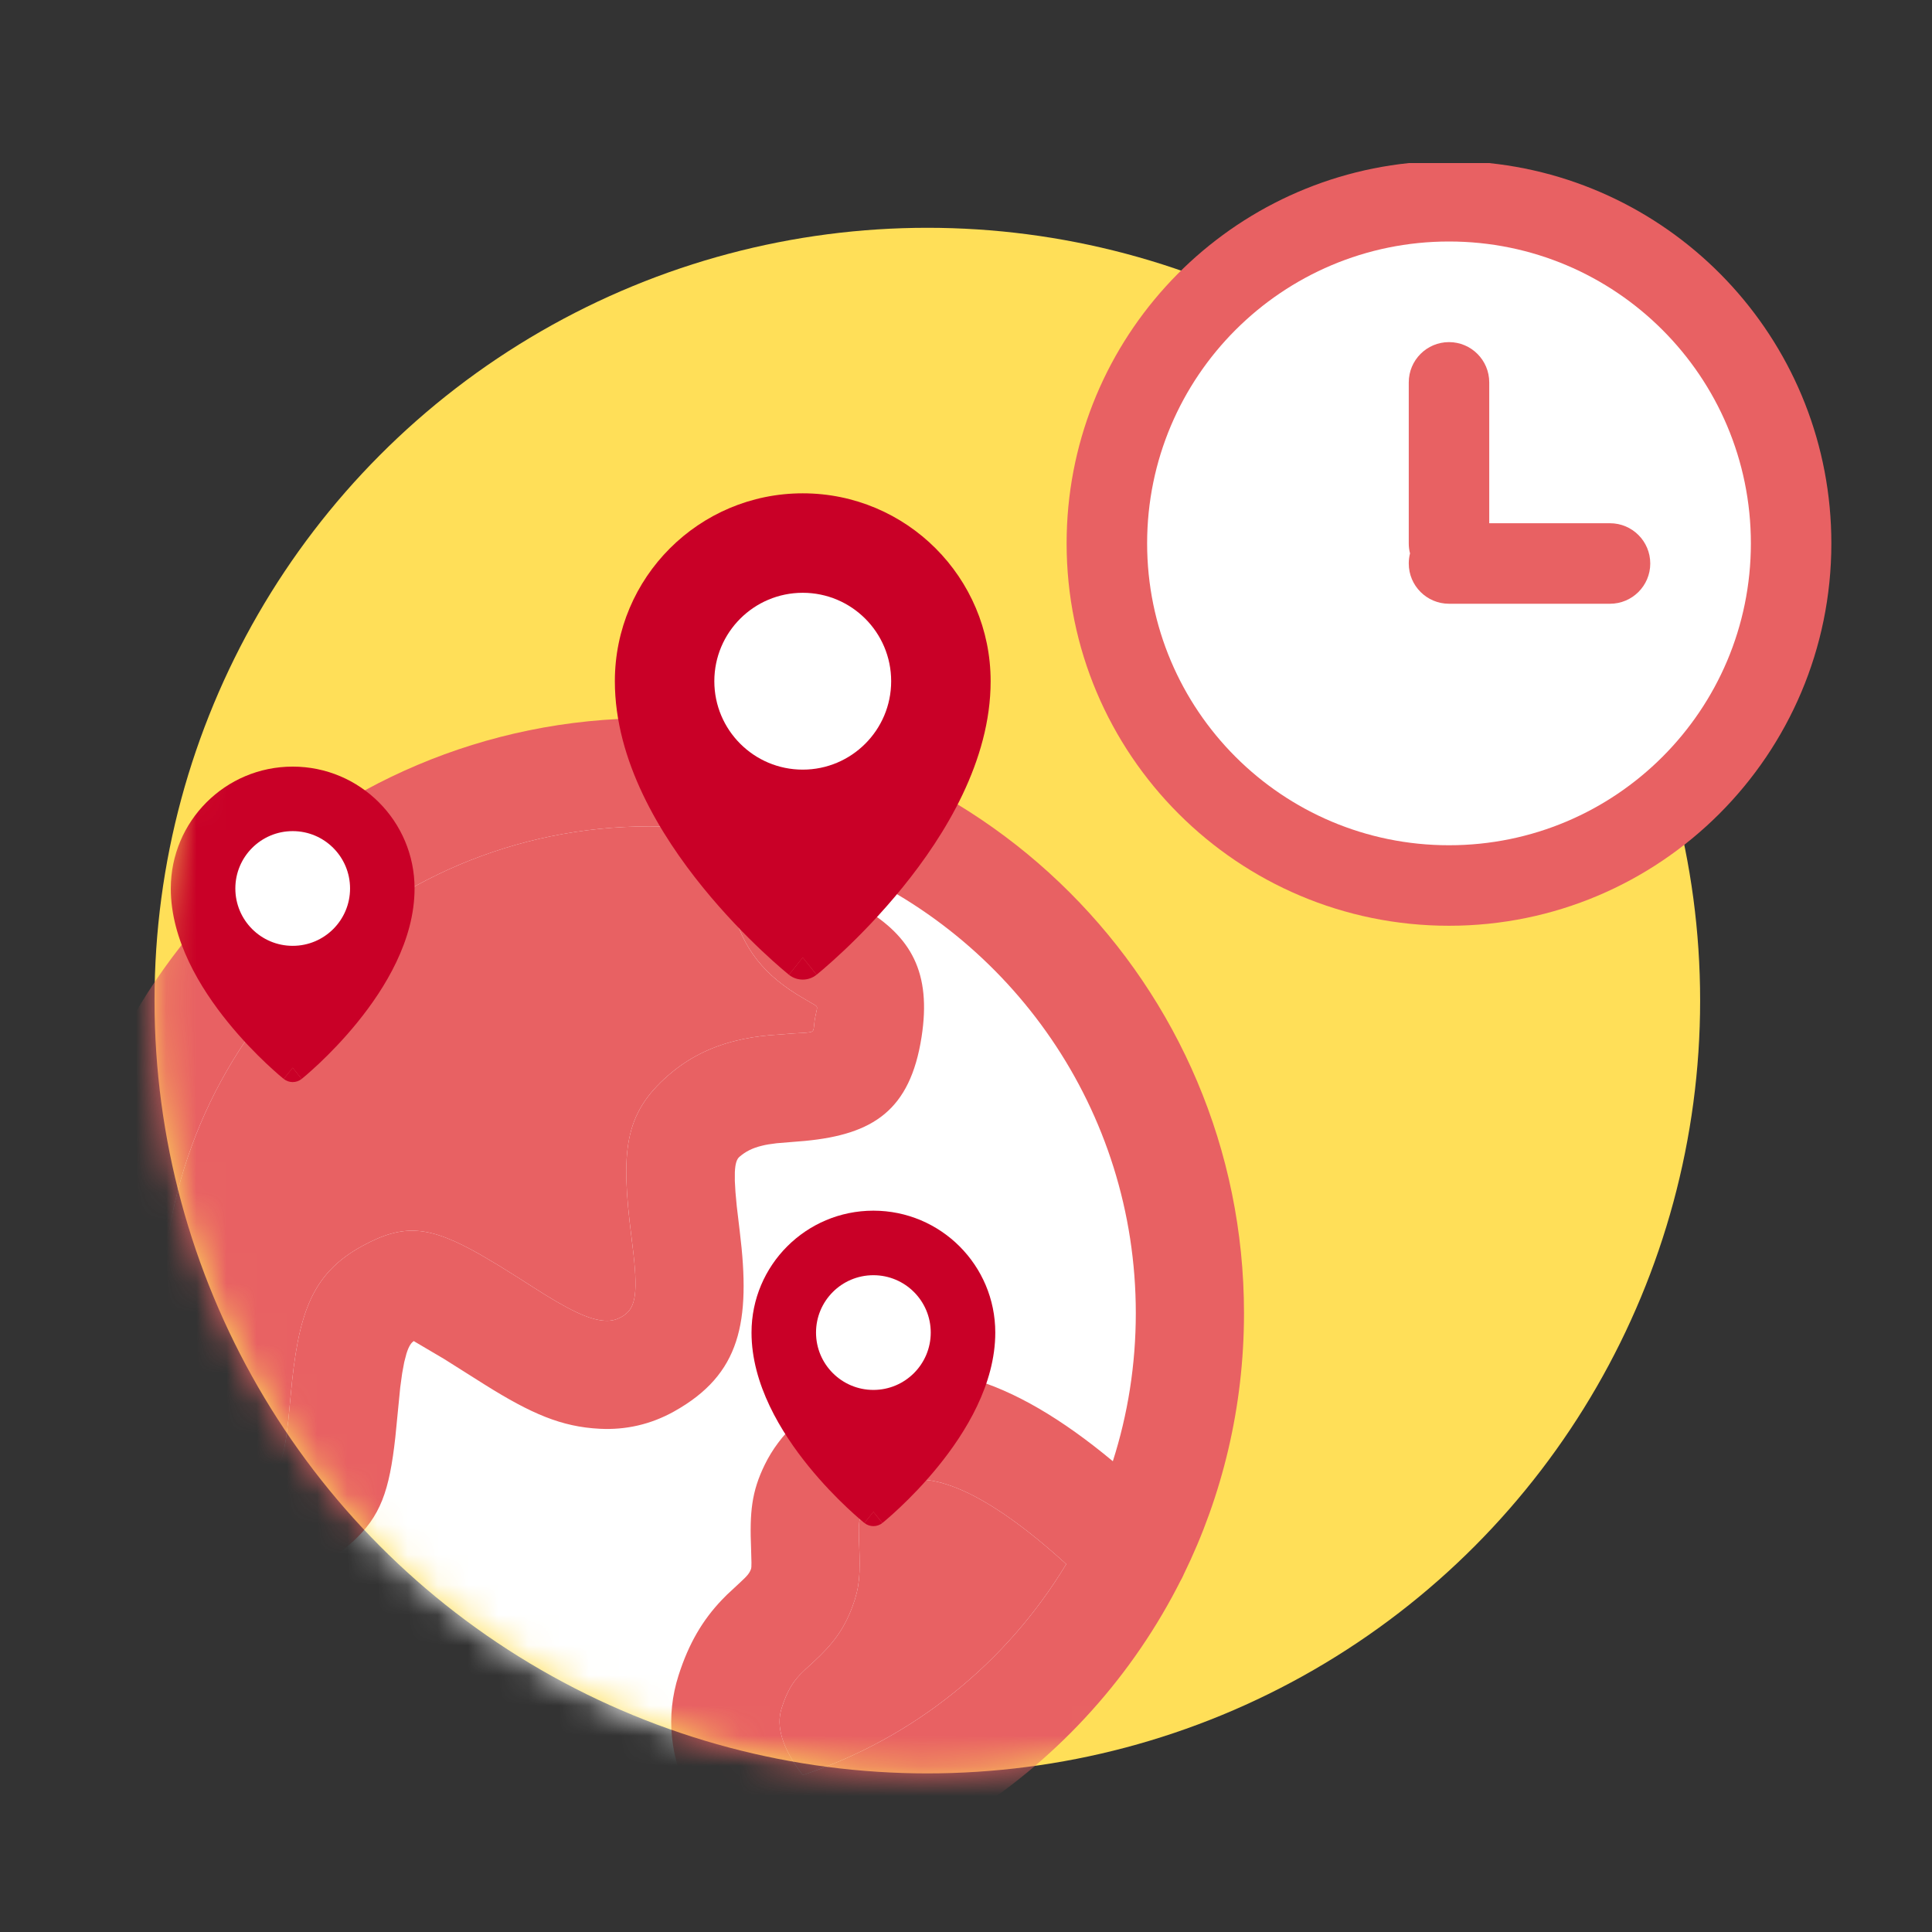
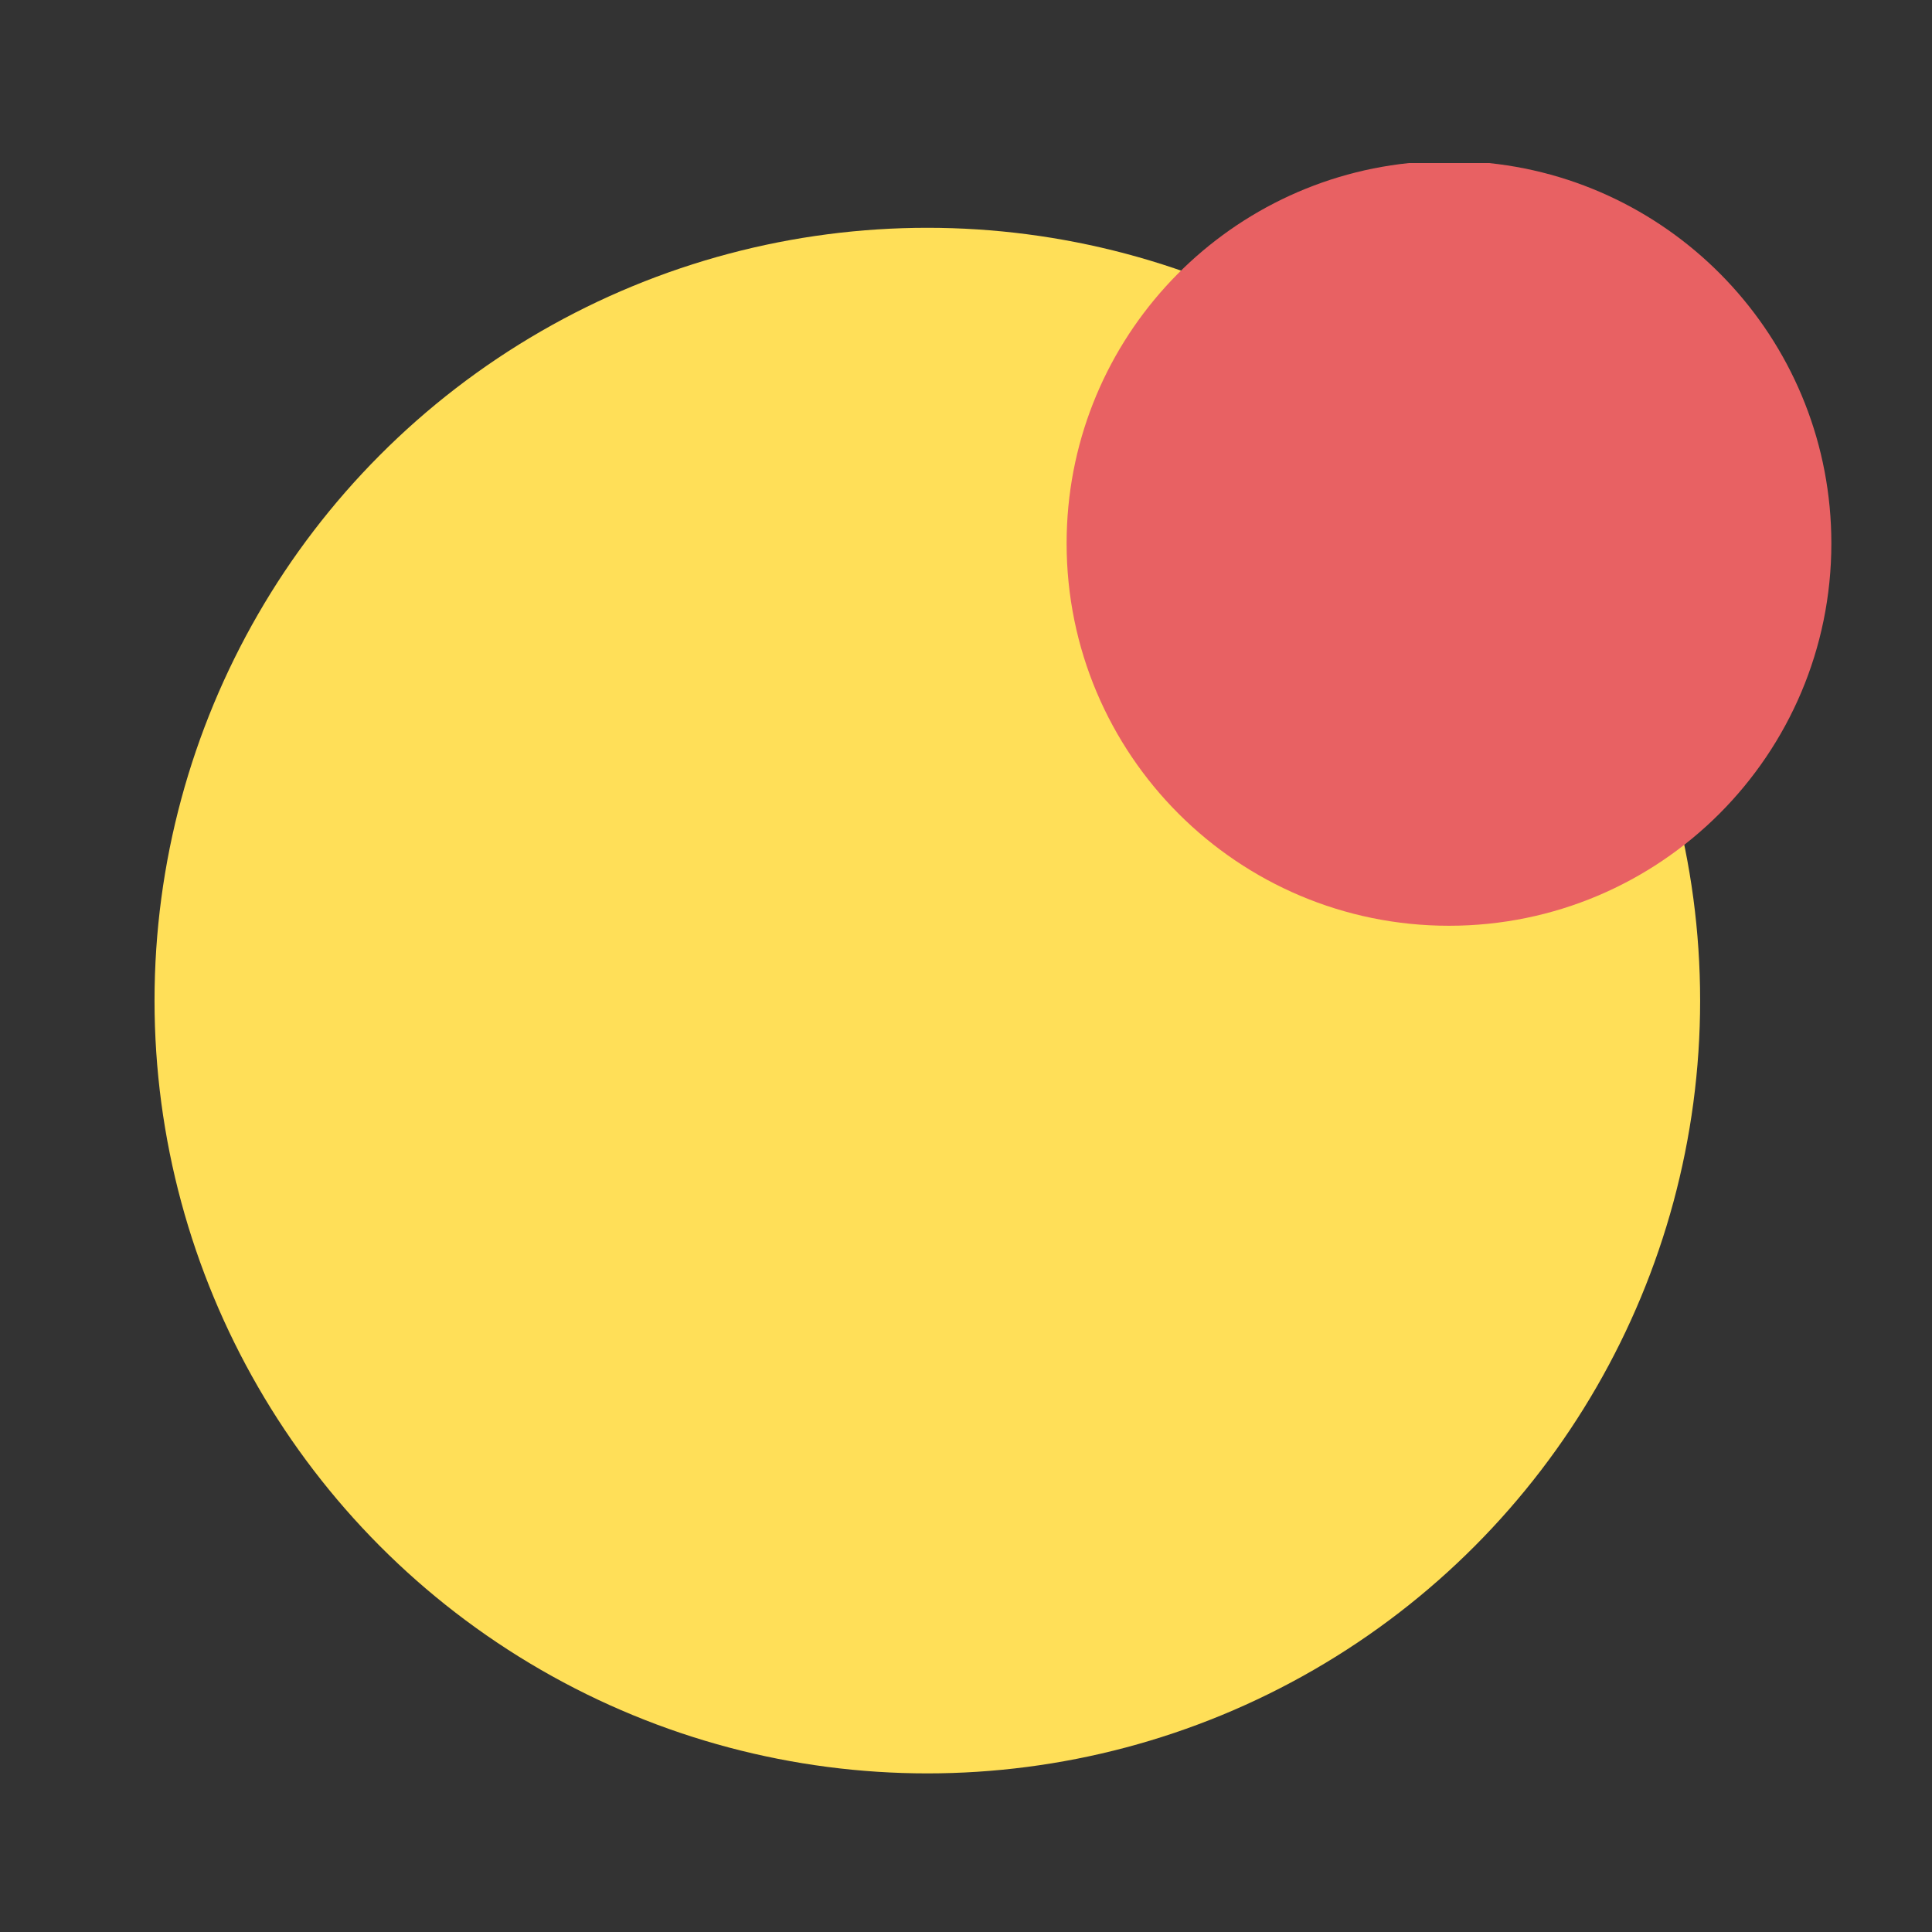
<svg xmlns="http://www.w3.org/2000/svg" width="64" height="64" viewBox="0 0 64 64" fill="none">
  <rect x="0" y="0" width="64" height="64" fill="#333333" stroke="none" />
  <circle cx="30.719" cy="33.146" r="25.6" fill="#FFDF58" />
  <mask id="mask0" mask-type="alpha" maskUnits="userSpaceOnUse" x="5" y="7" width="52" height="52">
-     <circle cx="30.719" cy="33.146" r="25.6" fill="#FFDF58" />
-   </mask>
+     </mask>
  <g mask="url(#mask0)">
    <circle cx="21.5" cy="43.5" r="16.974" fill="white" />
    <path d="M21.5 23.792C32.385 23.792 41.209 32.615 41.209 43.5C41.209 46.61 40.488 49.551 39.206 52.167L39.198 52.187C39.169 52.252 39.136 52.317 39.099 52.379L38.986 52.6C35.699 58.904 29.102 63.208 21.5 63.208C10.616 63.208 1.792 54.385 1.792 43.5C1.792 32.615 10.616 23.792 21.5 23.792ZM27.629 28.581L27.642 28.668L27.706 29.035C27.782 29.459 27.868 29.611 28.151 29.806L28.493 30.02C28.527 30.04 28.566 30.063 28.612 30.09C30.178 31.029 30.862 32.214 30.527 34.358C30.148 36.78 28.925 37.578 26.668 37.794L25.731 37.871L25.456 37.909C25.374 37.922 25.3 37.938 25.223 37.958C24.927 38.031 24.701 38.142 24.492 38.324C24.409 38.396 24.356 38.537 24.343 38.827L24.342 39.115L24.363 39.487L24.406 39.956L24.506 40.797C24.874 43.797 24.531 45.527 22.33 46.756C21.556 47.188 20.725 47.374 19.868 47.33C18.598 47.266 17.598 46.832 16.057 45.867L14.71 45.017L13.728 44.438C13.715 44.429 13.712 44.424 13.716 44.421C13.624 44.471 13.541 44.596 13.465 44.838L13.391 45.121L13.322 45.493L13.258 45.962L13.096 47.609C12.898 49.396 12.608 50.23 11.674 51.081C10.68 51.988 9.427 52.351 7.953 52.244C10.823 56.686 15.818 59.625 21.5 59.625C21.96 59.625 22.416 59.606 22.866 59.568C22.198 58.219 22.046 56.854 22.478 55.499C22.818 54.433 23.281 53.66 23.914 52.997L24.077 52.831L24.519 52.42C24.768 52.19 24.827 52.114 24.881 51.968L24.89 51.907L24.893 51.762L24.881 51.318C24.831 50.094 24.895 49.416 25.335 48.517C25.826 47.513 26.698 46.692 27.982 46.018C30.536 44.679 33.486 45.592 36.864 48.405C37.359 46.86 37.625 45.211 37.625 43.5C37.625 36.764 33.495 30.993 27.629 28.581ZM29.646 49.192C28.996 49.533 28.683 49.828 28.554 50.091C28.492 50.217 28.461 50.351 28.453 50.594L28.453 50.944L28.461 51.171C28.501 52.136 28.479 52.57 28.241 53.213C27.955 53.986 27.576 54.475 26.949 55.053L26.696 55.285C26.619 55.357 26.559 55.416 26.506 55.471C26.245 55.745 26.065 56.044 25.892 56.587C25.706 57.172 25.891 57.892 26.593 58.801C30.269 57.581 33.355 55.073 35.32 51.813C32.627 49.358 30.724 48.627 29.646 49.192ZM21.5 27.375C12.595 27.375 5.375 34.594 5.375 43.5C5.375 45.096 5.607 46.637 6.039 48.092L6.042 48.095C7.831 48.812 8.845 48.812 9.26 48.434C9.276 48.419 9.293 48.394 9.31 48.358L9.362 48.214L9.415 47.993L9.47 47.684L9.552 47.036L9.63 46.218C9.871 43.541 10.309 42.197 12.001 41.275C13.377 40.525 14.215 40.593 15.934 41.573L16.541 41.933L17.226 42.362L17.601 42.602C18.85 43.407 19.518 43.724 20.05 43.752C20.246 43.761 20.407 43.725 20.583 43.627C21.031 43.377 21.14 42.961 20.986 41.55L20.918 40.978C20.562 38.146 20.666 36.902 22.141 35.62C22.799 35.047 23.536 34.685 24.358 34.48C24.742 34.385 25.043 34.336 25.487 34.294L26.297 34.233L26.698 34.21L26.843 34.192C26.932 34.171 26.949 34.131 26.96 34.037L26.986 33.805L27.013 33.655L27.055 33.461C27.072 33.381 27.071 33.349 27.031 33.316L26.494 32.999L26.385 32.932C25.196 32.188 24.462 31.244 24.179 29.669L23.996 28.589L23.907 27.956L23.863 27.547C23.092 27.434 22.303 27.375 21.5 27.375Z" fill="#E86163" />
    <path d="M21.5 27.375C12.594 27.375 5.375 34.594 5.375 43.5C5.375 45.096 5.607 46.637 6.038 48.093L6.042 48.095C7.831 48.812 8.845 48.812 9.26 48.434C9.276 48.419 9.293 48.394 9.31 48.358L9.362 48.214L9.415 47.993L9.469 47.684L9.552 47.036L9.63 46.218C9.871 43.541 10.309 42.197 12.001 41.275C13.376 40.525 14.214 40.593 15.934 41.573L16.541 41.933L17.226 42.362L17.601 42.602C18.849 43.407 19.518 43.724 20.05 43.752C20.245 43.761 20.407 43.725 20.583 43.627C21.03 43.377 21.14 42.961 20.986 41.55L20.917 40.978C20.562 38.146 20.666 36.902 22.14 35.62C22.799 35.047 23.535 34.685 24.357 34.48C24.742 34.385 25.043 34.336 25.486 34.294L26.297 34.233L26.698 34.21L26.843 34.192C26.931 34.171 26.949 34.131 26.96 34.037L26.986 33.805L27.013 33.655L27.055 33.461C27.072 33.381 27.071 33.349 27.031 33.316L26.494 32.999L26.384 32.932C25.195 32.188 24.462 31.244 24.178 29.669L23.996 28.589L23.906 27.956L23.863 27.547C23.092 27.434 22.303 27.375 21.5 27.375Z" fill="#E86163" />
    <path d="M29.646 49.192C28.995 49.533 28.682 49.828 28.553 50.091C28.492 50.217 28.461 50.351 28.452 50.594L28.453 50.944L28.461 51.171C28.501 52.136 28.479 52.57 28.241 53.213C27.954 53.986 27.576 54.475 26.949 55.053L26.696 55.285C26.618 55.357 26.559 55.416 26.505 55.471C26.244 55.745 26.065 56.044 25.892 56.587C25.706 57.173 25.891 57.892 26.593 58.801C30.268 57.581 33.355 55.073 35.32 51.813C32.627 49.358 30.724 48.627 29.646 49.192Z" fill="#E86163" />
    <ellipse cx="26.592" cy="22.329" rx="3.618" ry="3.618" fill="white" />
    <path fill-rule="evenodd" clip-rule="evenodd" d="M20.368 22.566C20.368 19.128 23.155 16.342 26.592 16.342C30.029 16.342 32.816 19.128 32.816 22.566C32.816 25.205 31.308 27.66 29.906 29.388C29.195 30.266 28.485 30.988 27.953 31.49C27.686 31.741 27.463 31.939 27.306 32.075C27.227 32.143 27.164 32.195 27.121 32.231C27.099 32.25 27.082 32.264 27.07 32.273L27.056 32.285L27.051 32.288L27.05 32.289C27.05 32.289 27.049 32.29 26.592 31.718L26.134 32.29L26.132 32.288L26.128 32.285L26.114 32.273C26.102 32.264 26.085 32.25 26.063 32.231C26.019 32.195 25.957 32.143 25.878 32.075C25.72 31.939 25.497 31.741 25.231 31.49C24.699 30.988 23.989 30.266 23.277 29.388C21.876 27.66 20.368 25.205 20.368 22.566ZM23.663 22.566C23.663 20.948 24.974 19.637 26.592 19.637C28.209 19.637 29.521 20.948 29.521 22.566C29.521 24.183 28.209 25.495 26.592 25.495C24.974 25.495 23.663 24.183 23.663 22.566Z" fill="#C90027" />
    <path d="M26.134 32.29C26.401 32.504 26.782 32.504 27.049 32.29L26.592 31.718C26.134 32.29 26.134 32.29 26.134 32.29Z" fill="#C90027" />
    <circle cx="9.696" cy="29.279" r="2.347" fill="white" />
-     <path fill-rule="evenodd" clip-rule="evenodd" d="M5.658 29.432C5.658 27.203 7.466 25.395 9.696 25.395C11.926 25.395 13.733 27.203 13.733 29.432C13.733 31.145 12.755 32.737 11.846 33.858C11.384 34.428 10.924 34.896 10.579 35.222C10.406 35.385 10.261 35.513 10.159 35.602C10.108 35.645 10.067 35.68 10.039 35.703C10.025 35.715 10.014 35.724 10.006 35.73L9.997 35.738L9.994 35.74L9.993 35.741C9.993 35.741 9.993 35.741 9.696 35.37L9.399 35.741L9.398 35.74L9.395 35.738L9.386 35.73C9.378 35.724 9.367 35.715 9.353 35.703C9.324 35.68 9.284 35.645 9.233 35.602C9.13 35.513 8.986 35.385 8.813 35.222C8.468 34.896 8.007 34.428 7.546 33.858C6.637 32.737 5.658 31.145 5.658 29.432ZM7.796 29.432C7.796 28.383 8.646 27.532 9.696 27.532C10.745 27.532 11.596 28.383 11.596 29.432C11.596 30.482 10.745 31.332 9.696 31.332C8.646 31.332 7.796 30.482 7.796 29.432Z" fill="#C90027" />
    <path d="M9.399 35.741C9.572 35.88 9.819 35.88 9.993 35.741L9.696 35.37C9.399 35.741 9.399 35.741 9.399 35.741Z" fill="#C90027" />
    <circle cx="28.932" cy="43.989" r="2.347" fill="white" />
-     <path fill-rule="evenodd" clip-rule="evenodd" d="M24.895 44.143C24.895 41.913 26.702 40.105 28.932 40.105C31.162 40.105 32.97 41.913 32.97 44.143C32.97 45.855 31.991 47.448 31.082 48.569C30.621 49.138 30.16 49.607 29.815 49.932C29.642 50.096 29.498 50.224 29.395 50.312C29.344 50.356 29.304 50.39 29.275 50.414C29.261 50.425 29.25 50.434 29.242 50.441L29.233 50.448L29.23 50.45L29.23 50.451C29.23 50.451 29.229 50.452 28.932 50.081L28.635 50.451L28.634 50.45L28.631 50.448L28.622 50.441C28.614 50.434 28.603 50.425 28.589 50.414C28.561 50.39 28.52 50.356 28.469 50.312C28.367 50.224 28.222 50.096 28.049 49.932C27.704 49.607 27.244 49.138 26.782 48.569C25.873 47.448 24.895 45.855 24.895 44.143ZM27.032 44.143C27.032 43.093 27.883 42.243 28.932 42.243C29.982 42.243 30.832 43.093 30.832 44.143C30.832 45.192 29.982 46.043 28.932 46.043C27.883 46.043 27.032 45.192 27.032 44.143Z" fill="#C90027" />
    <path d="M28.635 50.451C28.809 50.59 29.055 50.59 29.229 50.452L28.932 50.081C28.635 50.452 28.635 50.451 28.635 50.451Z" fill="#C90027" />
  </g>
  <path d="M49.331 5.402C55.701 6.068 60.666 11.454 60.666 18C60.666 24.996 54.995 30.667 48 30.667C41.004 30.667 35.333 24.996 35.333 18C35.333 11.454 40.298 6.068 46.668 5.402L49.331 5.402Z" fill="#E86163" />
-   <path fill-rule="evenodd" clip-rule="evenodd" d="M38 18C38 12.477 42.477 8 48 8C53.523 8 58 12.477 58 18C58 23.523 53.523 28 48 28C42.477 28 38 23.523 38 18ZM48 11.333C48.736 11.333 49.333 11.93 49.333 12.667V17.333H53.333C54.07 17.333 54.667 17.93 54.667 18.667C54.667 19.403 54.07 20 53.333 20H48C47.264 20 46.667 19.403 46.667 18.667C46.667 18.552 46.681 18.44 46.709 18.333C46.681 18.227 46.667 18.115 46.667 18V12.667C46.667 11.93 47.264 11.333 48 11.333Z" fill="white" />
</svg>